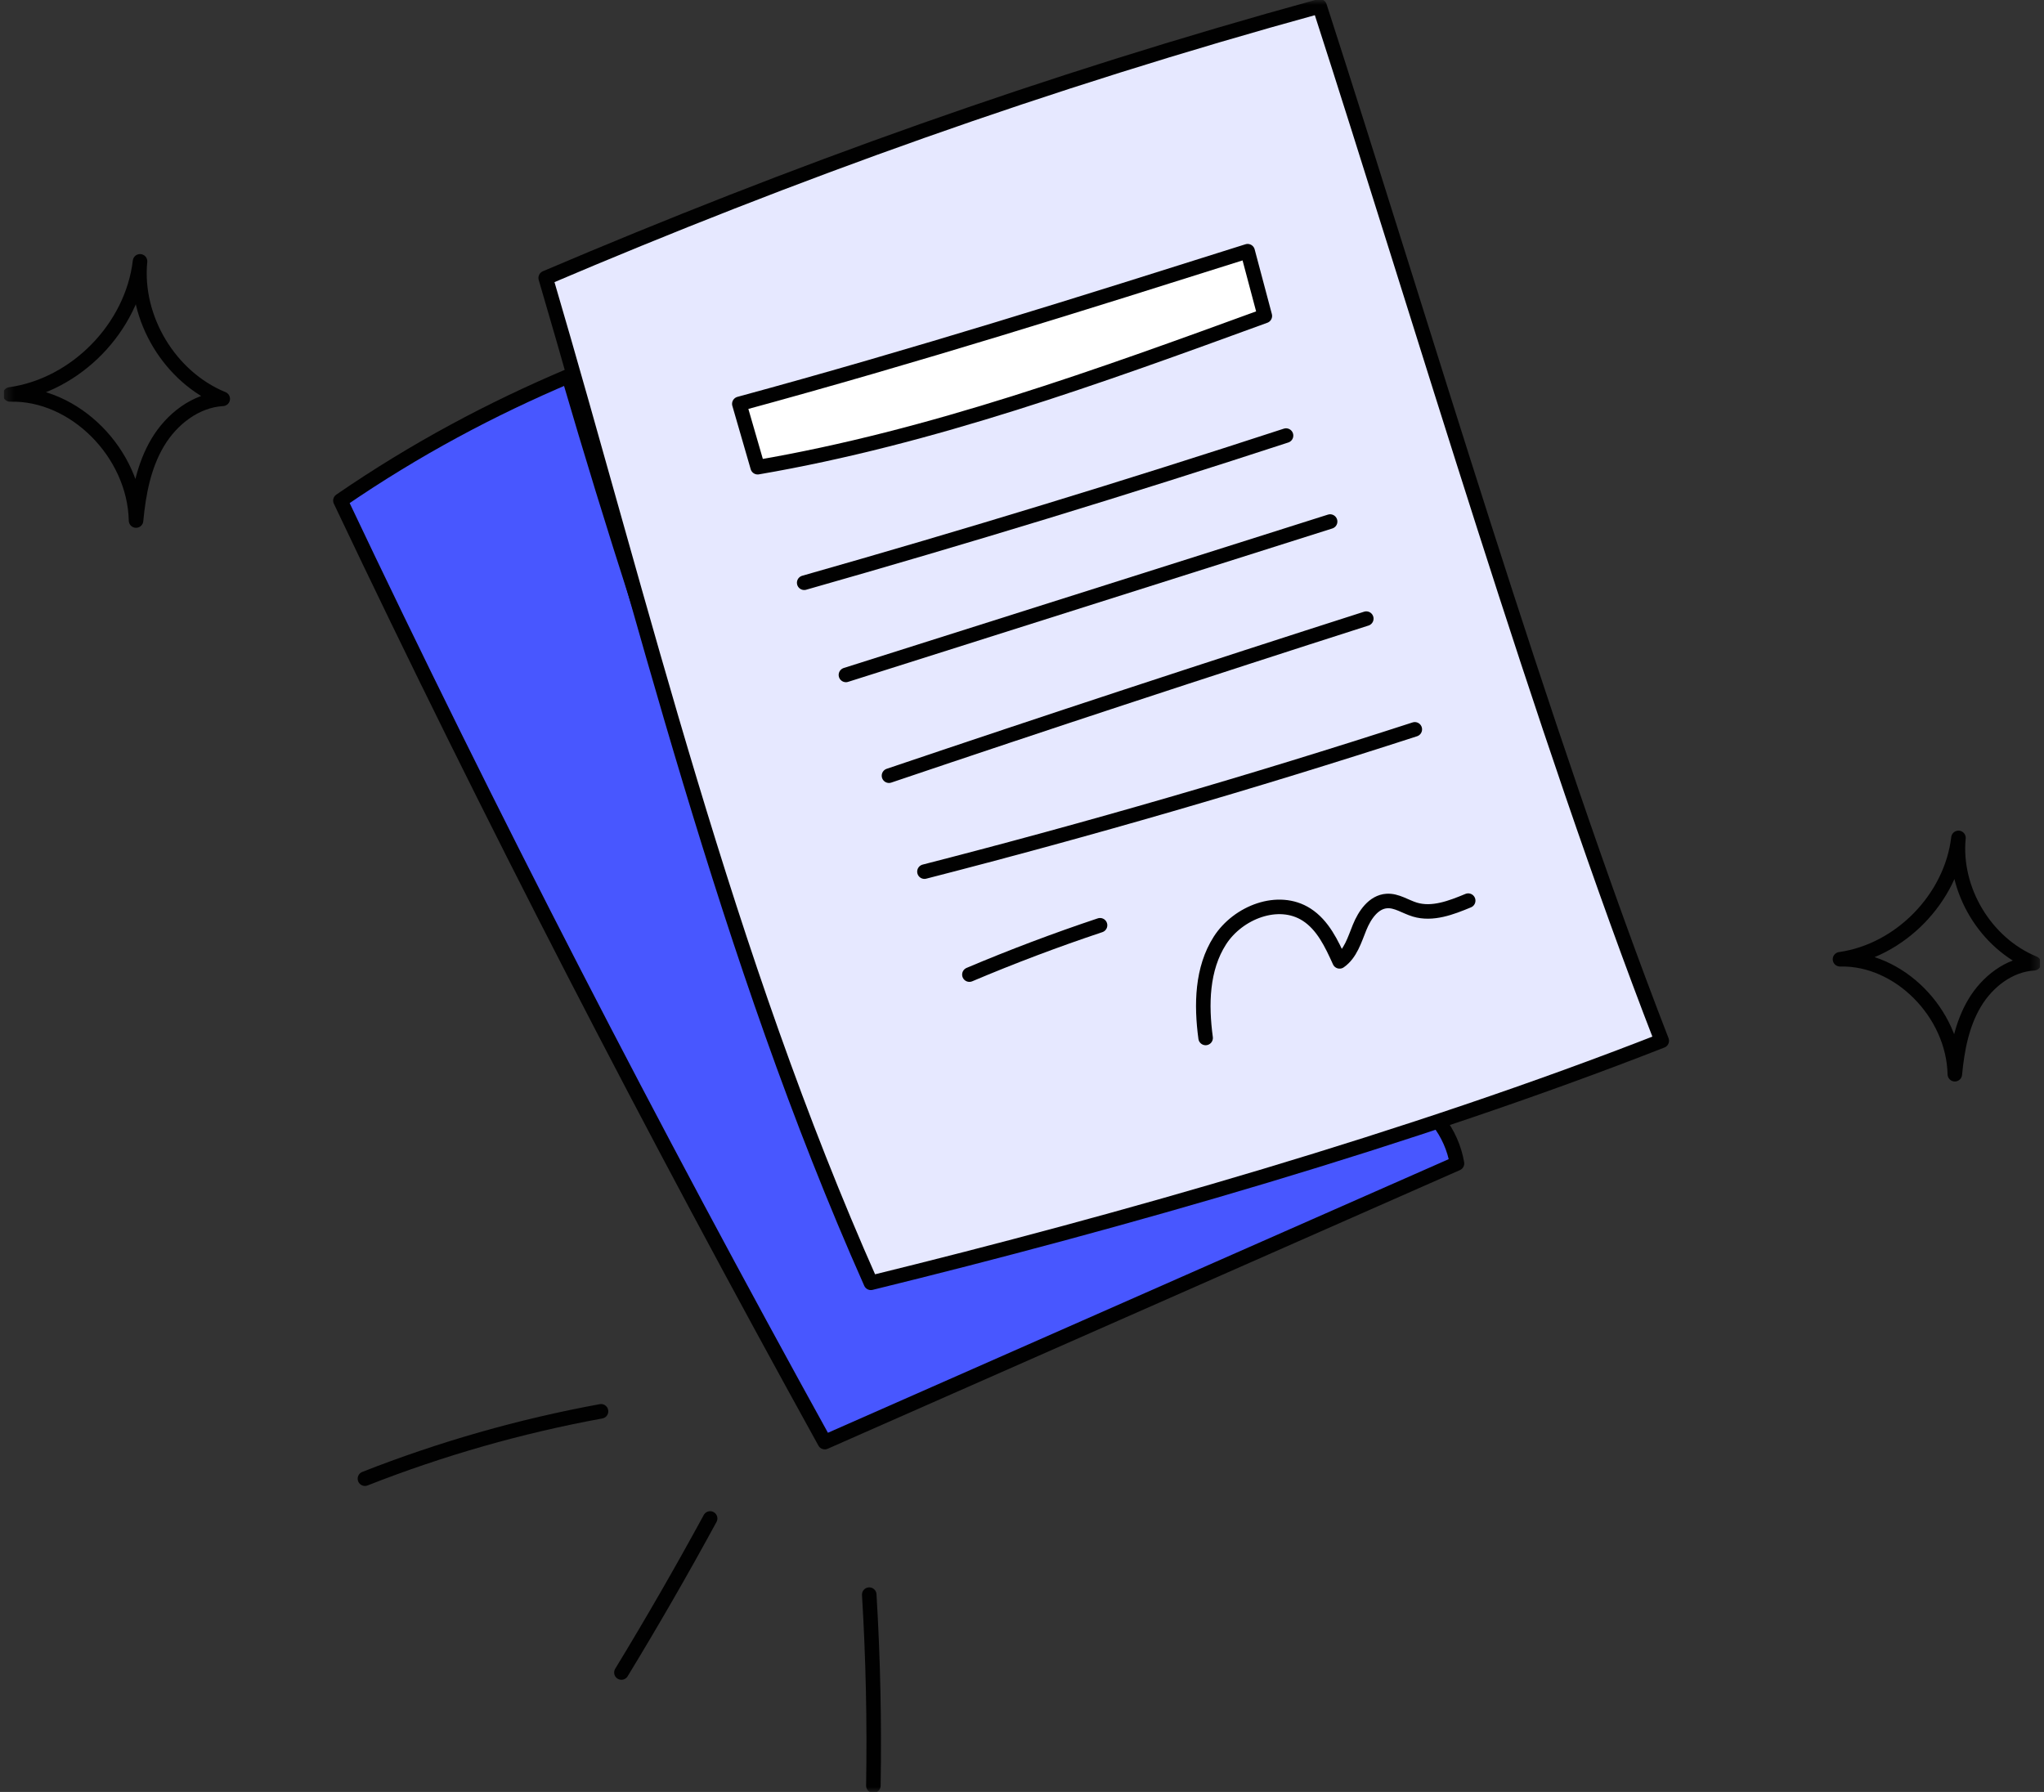
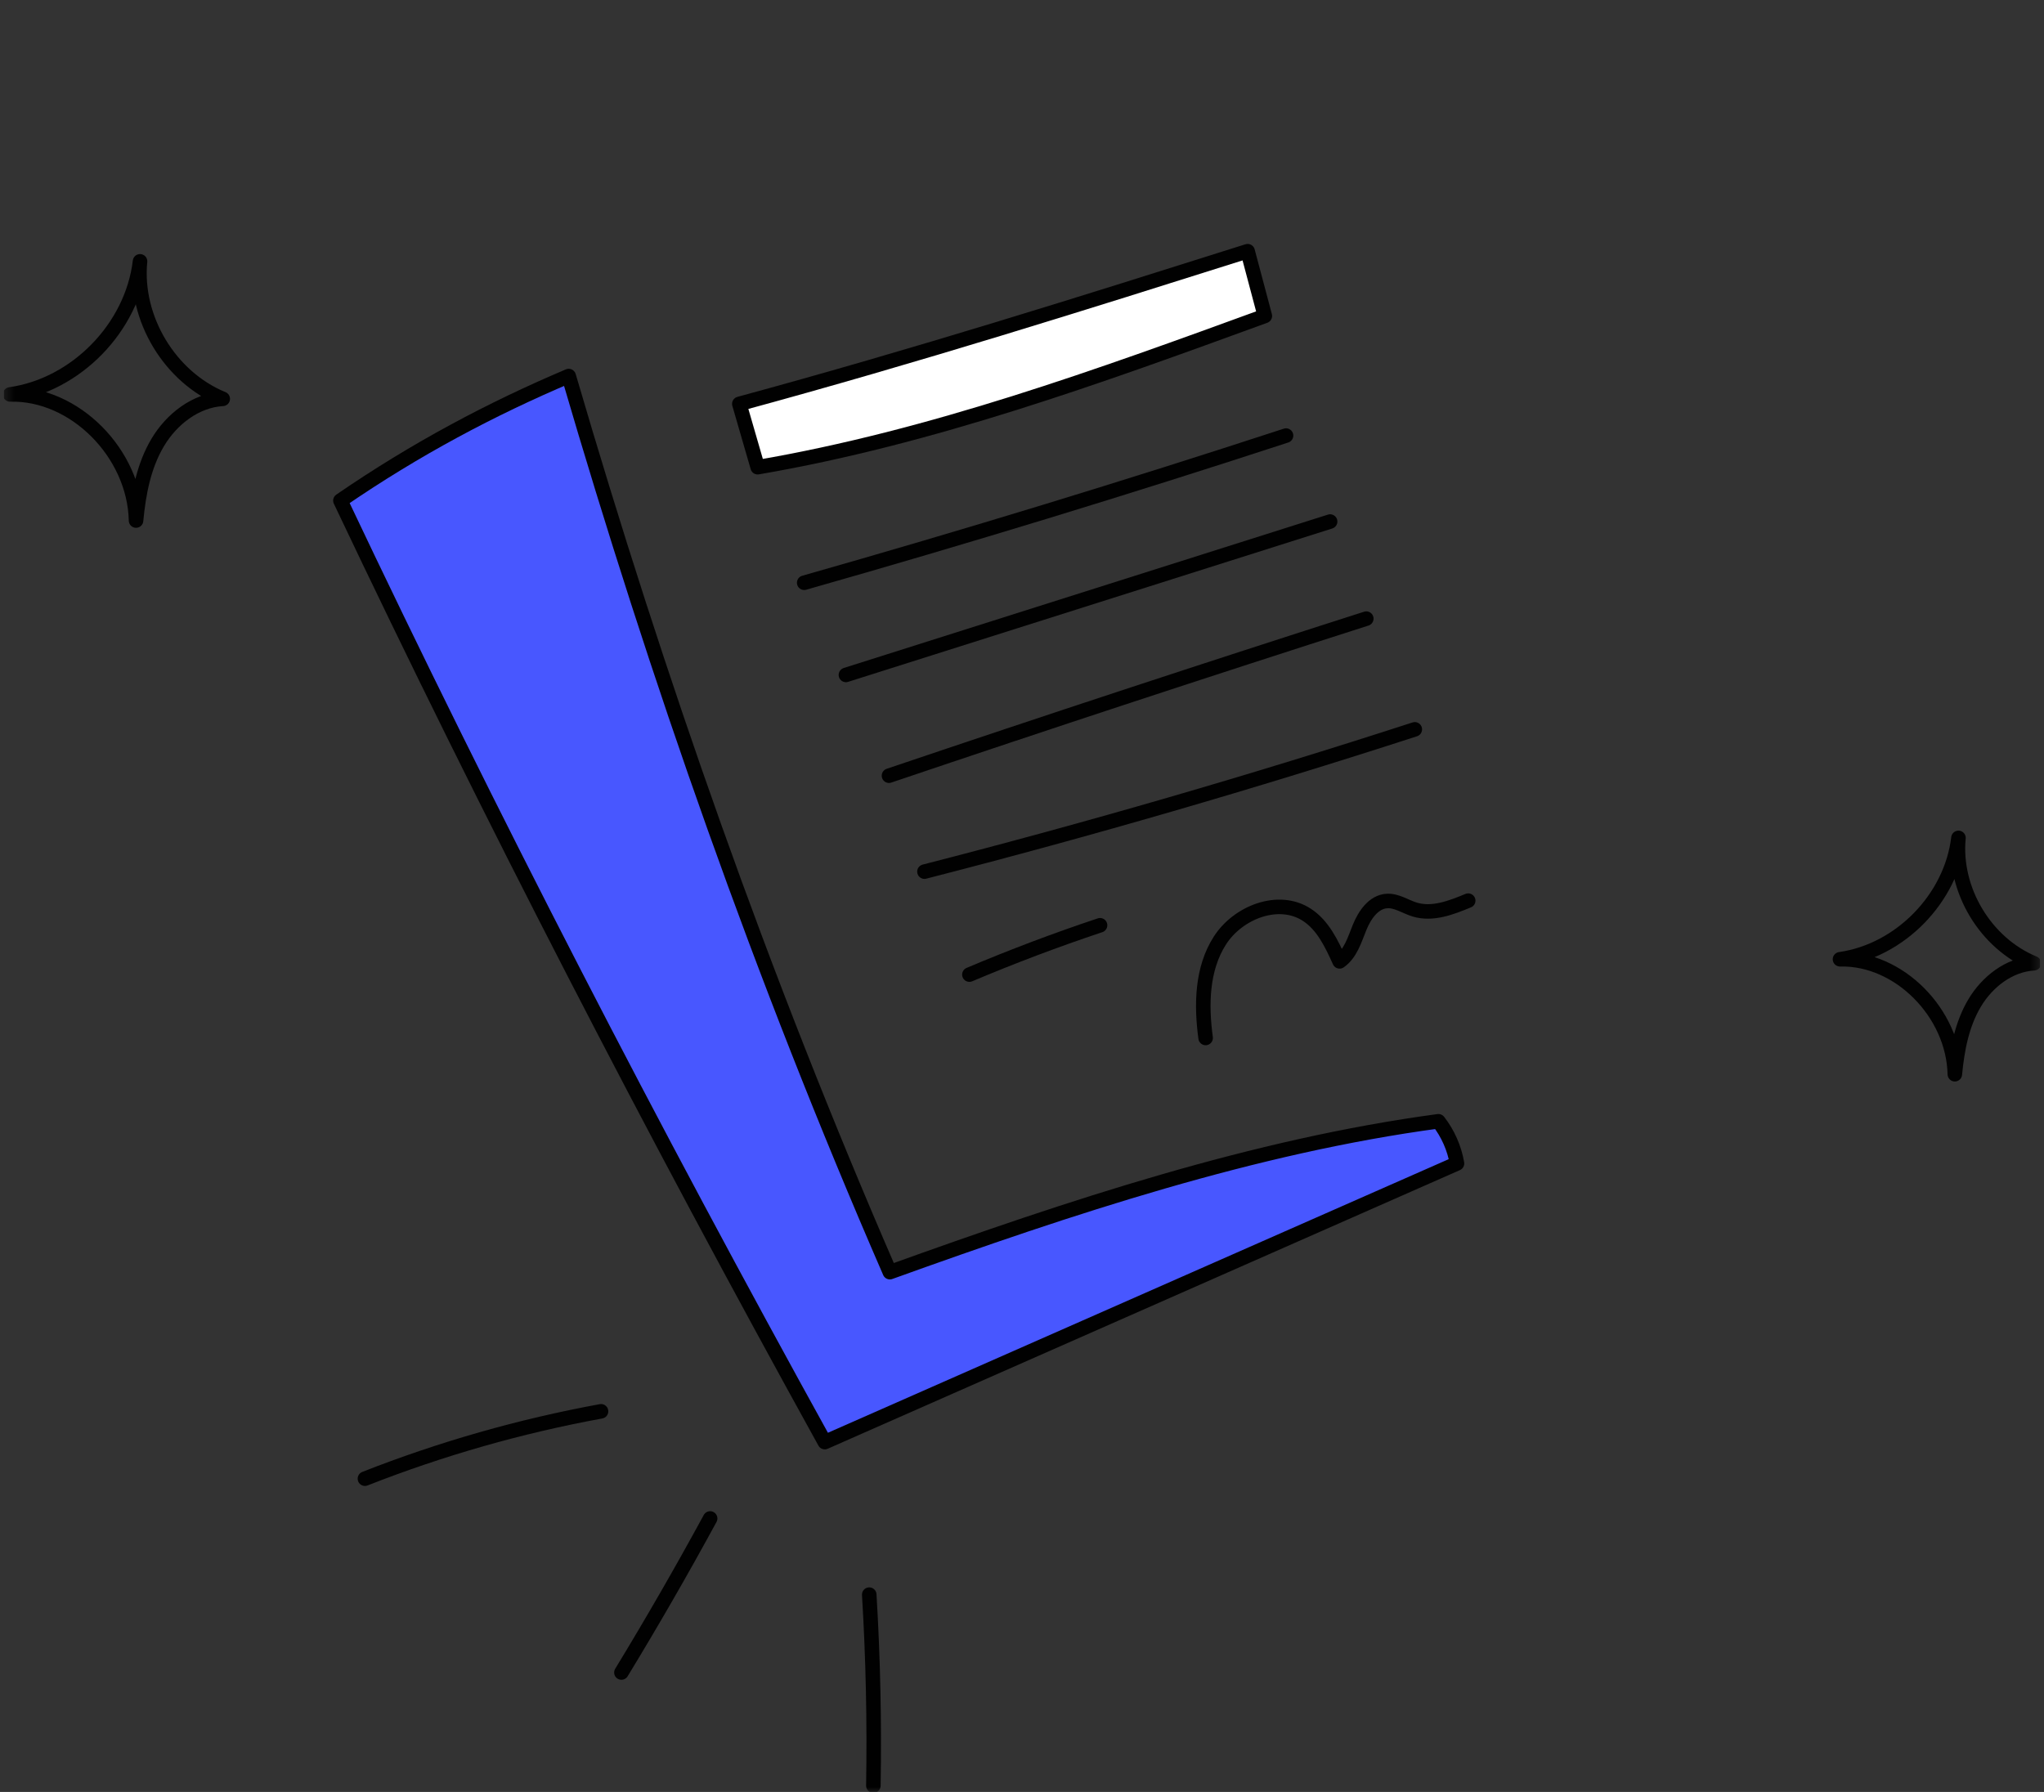
<svg xmlns="http://www.w3.org/2000/svg" width="211" height="185" viewBox="0 0 211 185" fill="none">
  <rect x="0" y="0" width="211" height="185" fill="#333333" stroke="none" />
  <g clip-path="url(#clip0_8403_764)">
    <mask id="mask0_8403_764" style="mask-type:luminance" maskUnits="userSpaceOnUse" x="0" y="0" width="211" height="185">
      <path d="M210.608 0H0.391V185H210.608V0Z" fill="white" />
    </mask>
    <g mask="url(#mask0_8403_764)">
      <path d="M1.043 40.721C7.853 39.759 13.646 33.824 14.455 26.98C13.877 32.873 17.524 38.935 22.993 41.177C20.193 41.335 17.713 43.27 16.278 45.684C14.842 48.098 14.307 50.941 14.044 53.74C13.894 46.804 7.709 40.549 1.043 40.721Z" stroke="#010101" stroke-width="1.5" stroke-linecap="round" stroke-linejoin="round" />
      <path d="M189.941 99.034C196.151 98.155 201.433 92.744 202.17 86.504C201.644 91.877 204.968 97.404 209.955 99.448C207.402 99.592 205.141 101.356 203.832 103.557C202.523 105.759 202.035 108.352 201.795 110.903C201.658 104.578 196.02 98.876 189.941 99.034Z" stroke="#010101" stroke-width="1.5" stroke-linecap="round" stroke-linejoin="round" />
      <path d="M148.484 115.76C149.466 117.024 150.133 118.534 150.405 120.113C128.651 129.703 106.896 139.293 85.14 148.881C67.182 116.374 50.601 84.294 35.141 51.681C42.915 46.341 50.771 42.183 58.707 38.824C67.847 70.067 78.602 100.836 91.86 131.337C110.599 124.588 129.51 118.315 148.484 115.76Z" fill="#4857FF" stroke="#010101" stroke-width="1.5" stroke-linecap="round" stroke-linejoin="round" />
-       <path d="M171.541 107.448C159.168 75.555 146.749 33.205 136.224 0.652C107.861 8.438 81.79 17.846 56.332 28.695C66.388 62.875 74.827 98.522 89.9 132.437C115.488 126.16 145.647 117.597 171.54 107.448H171.541Z" fill="#E6E8FF" stroke="#010101" stroke-width="1.5" stroke-linecap="round" stroke-linejoin="round" />
      <path d="M76.321 41.696C76.952 43.875 77.583 46.055 78.214 48.234C96.187 45.151 113.434 38.869 130.568 32.617C129.976 30.39 129.383 28.162 128.791 25.934C111.777 31.309 94.762 36.685 76.32 41.696L76.321 41.696Z" fill="white" stroke="#010101" stroke-width="1.5" stroke-linecap="round" stroke-linejoin="round" />
      <path d="M83.016 60.162C99.693 55.421 116.277 50.355 132.757 44.969" stroke="#010101" stroke-width="1.5" stroke-linecap="round" stroke-linejoin="round" />
      <path d="M87.324 69.679C103.986 64.4 120.646 59.122 137.307 53.844" stroke="#010101" stroke-width="1.5" stroke-linecap="round" stroke-linejoin="round" />
      <path d="M91.769 80.082C108.149 74.542 124.574 69.137 141.041 63.867" stroke="#010101" stroke-width="1.5" stroke-linecap="round" stroke-linejoin="round" />
      <path d="M95.43 89.987C112.45 85.619 129.333 80.719 146.049 75.297" stroke="#010101" stroke-width="1.5" stroke-linecap="round" stroke-linejoin="round" />
      <path d="M100.07 100.617C104.498 98.744 108.998 97.045 113.557 95.523" stroke="#010101" stroke-width="1.5" stroke-linecap="round" stroke-linejoin="round" />
      <path d="M124.455 107.158C123.991 103.727 124.061 100.011 125.93 97.098C127.799 94.185 131.962 92.557 134.873 94.422C136.556 95.5 137.463 97.426 138.285 99.251C139.416 98.463 139.832 97.019 140.351 95.742C140.871 94.464 141.79 93.107 143.164 93.019C144.176 92.954 145.076 93.61 146.047 93.904C147.868 94.457 149.802 93.712 151.56 92.981" stroke="#010101" stroke-width="1.5" stroke-linecap="round" stroke-linejoin="round" />
      <path d="M37.672 152.658C45.547 149.559 53.723 147.227 62.044 145.703" stroke="#010101" stroke-width="1.5" stroke-linecap="round" stroke-linejoin="round" />
      <path d="M73.307 156.766C70.384 162.141 67.33 167.444 64.148 172.67" stroke="#010101" stroke-width="1.5" stroke-linecap="round" stroke-linejoin="round" />
      <path d="M89.731 164.629C90.127 171.193 90.27 177.772 90.157 184.346" stroke="#010101" stroke-width="1.5" stroke-linecap="round" stroke-linejoin="round" />
    </g>
  </g>
  <defs>
    <clipPath id="clip0_8403_764">
      <rect width="210.217" height="185" fill="white" transform="translate(0.391)" />
    </clipPath>
  </defs>
</svg>